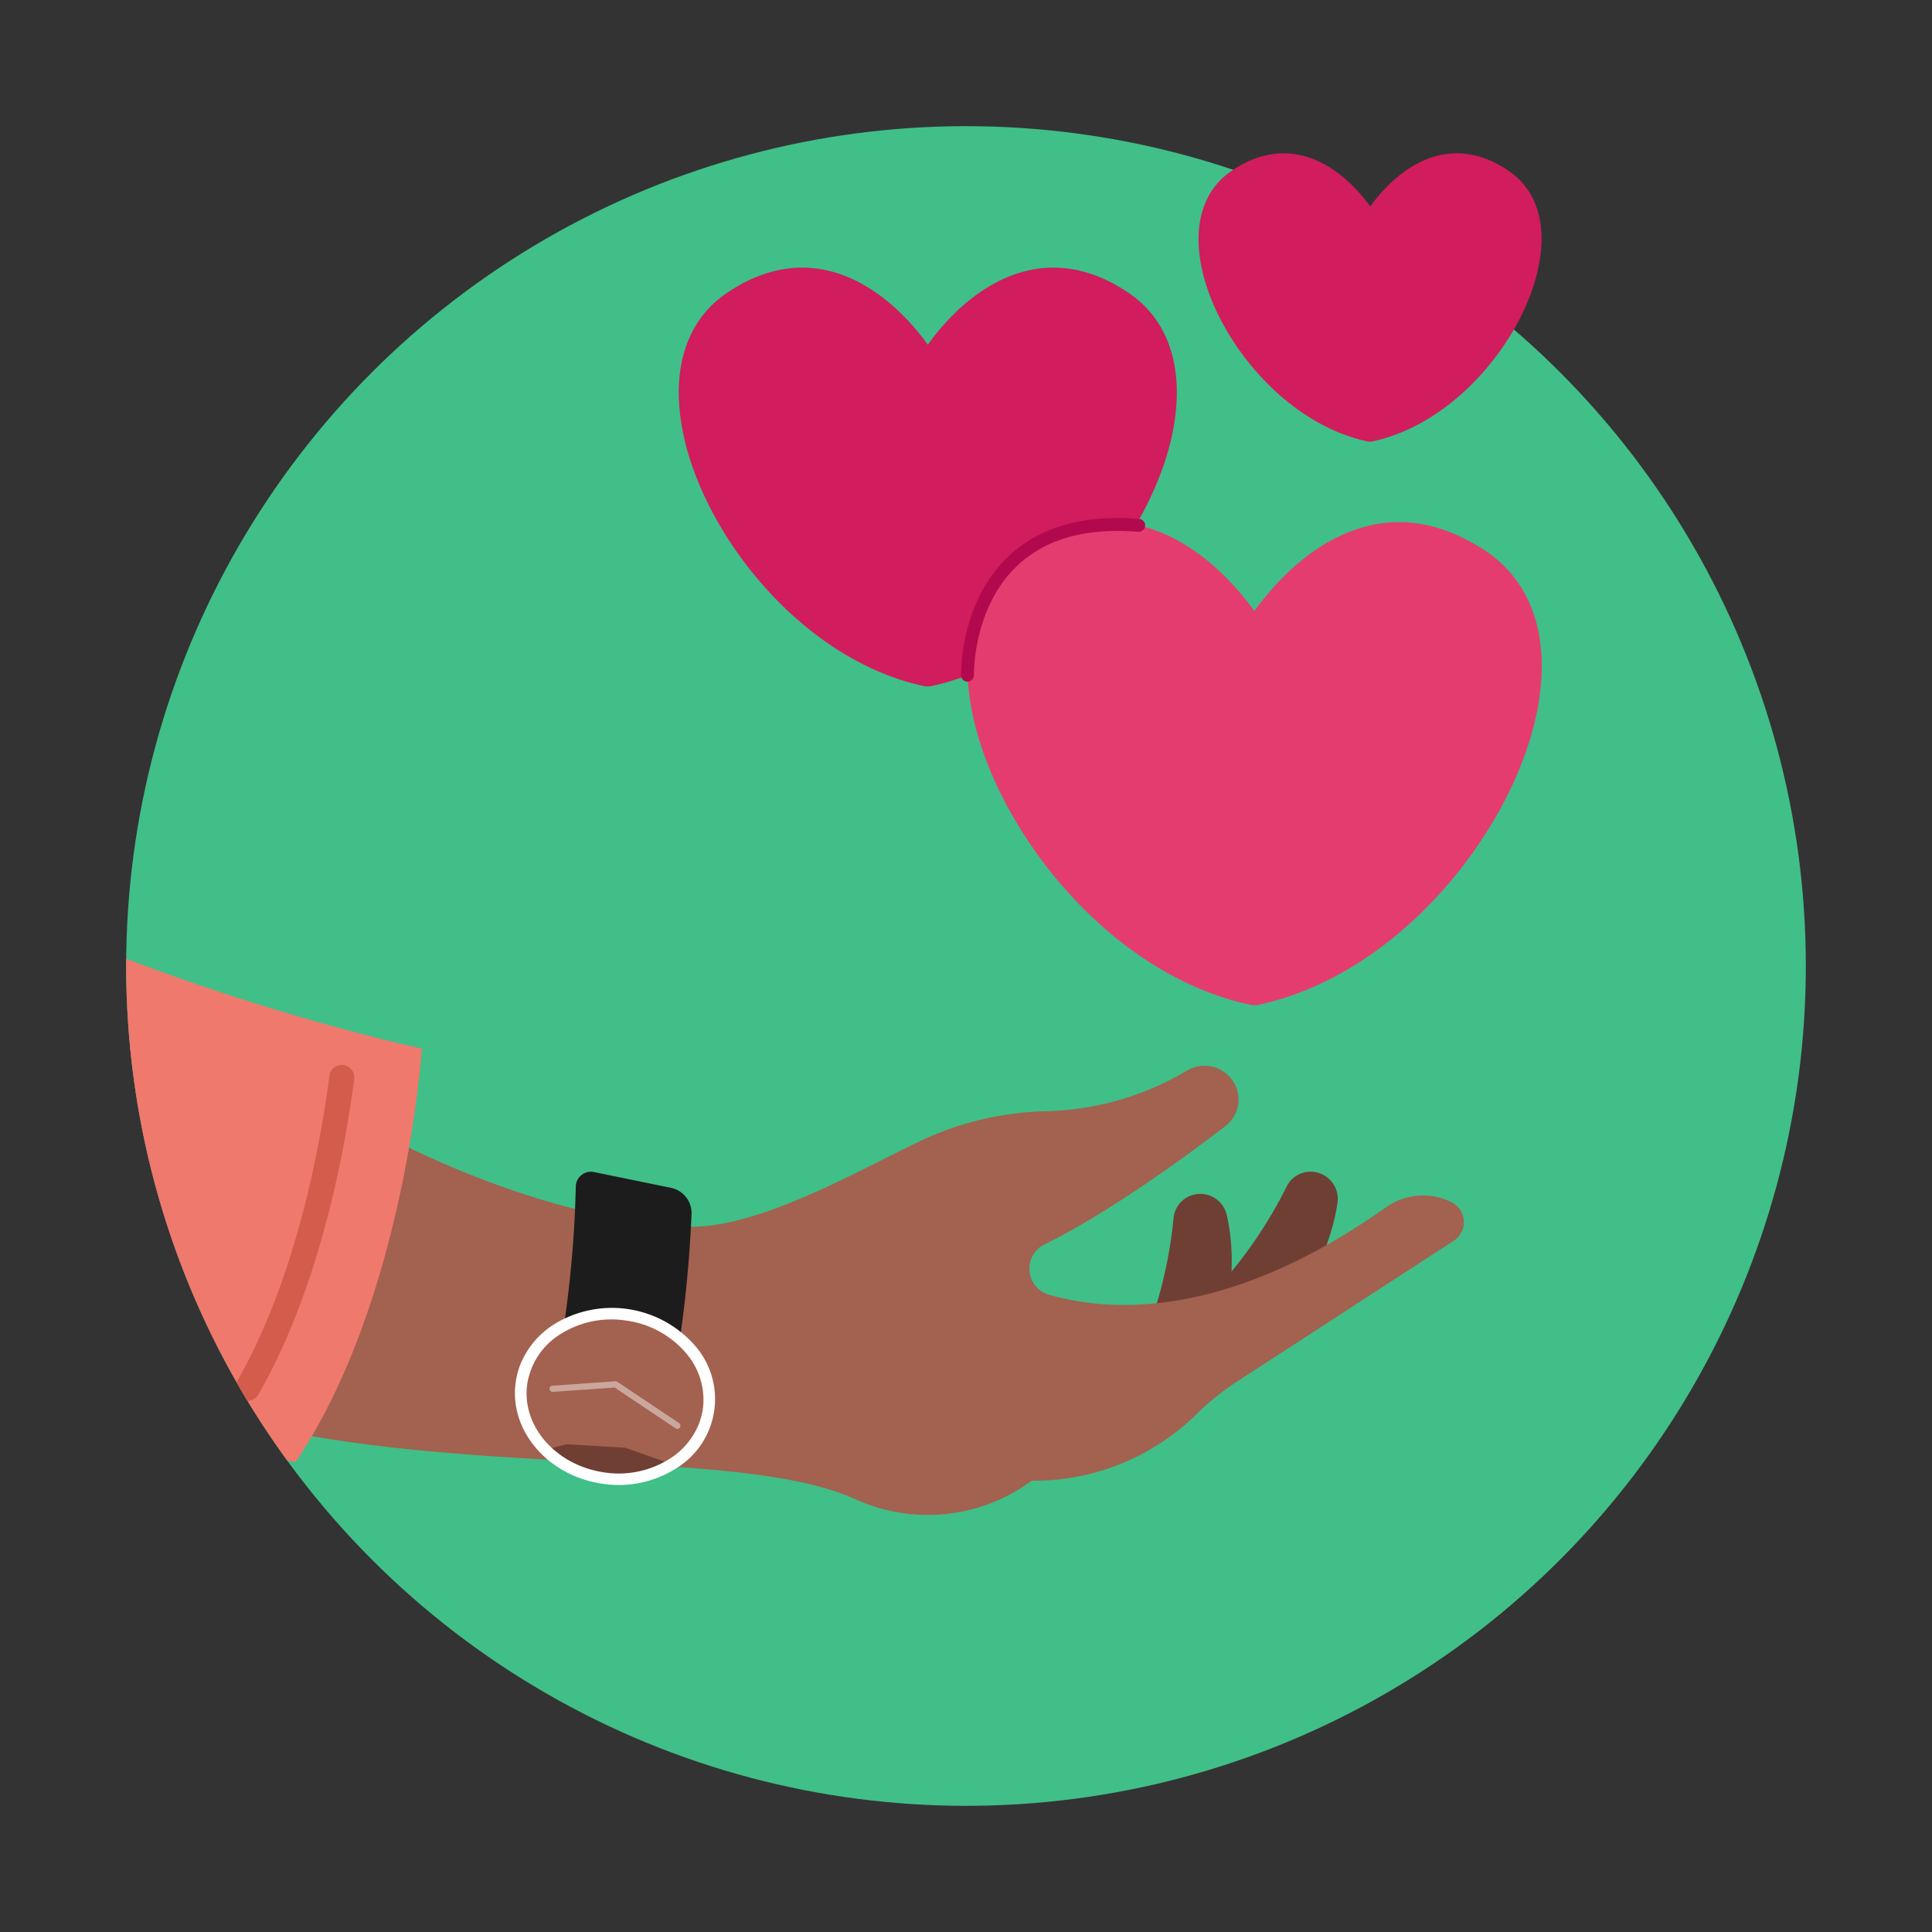
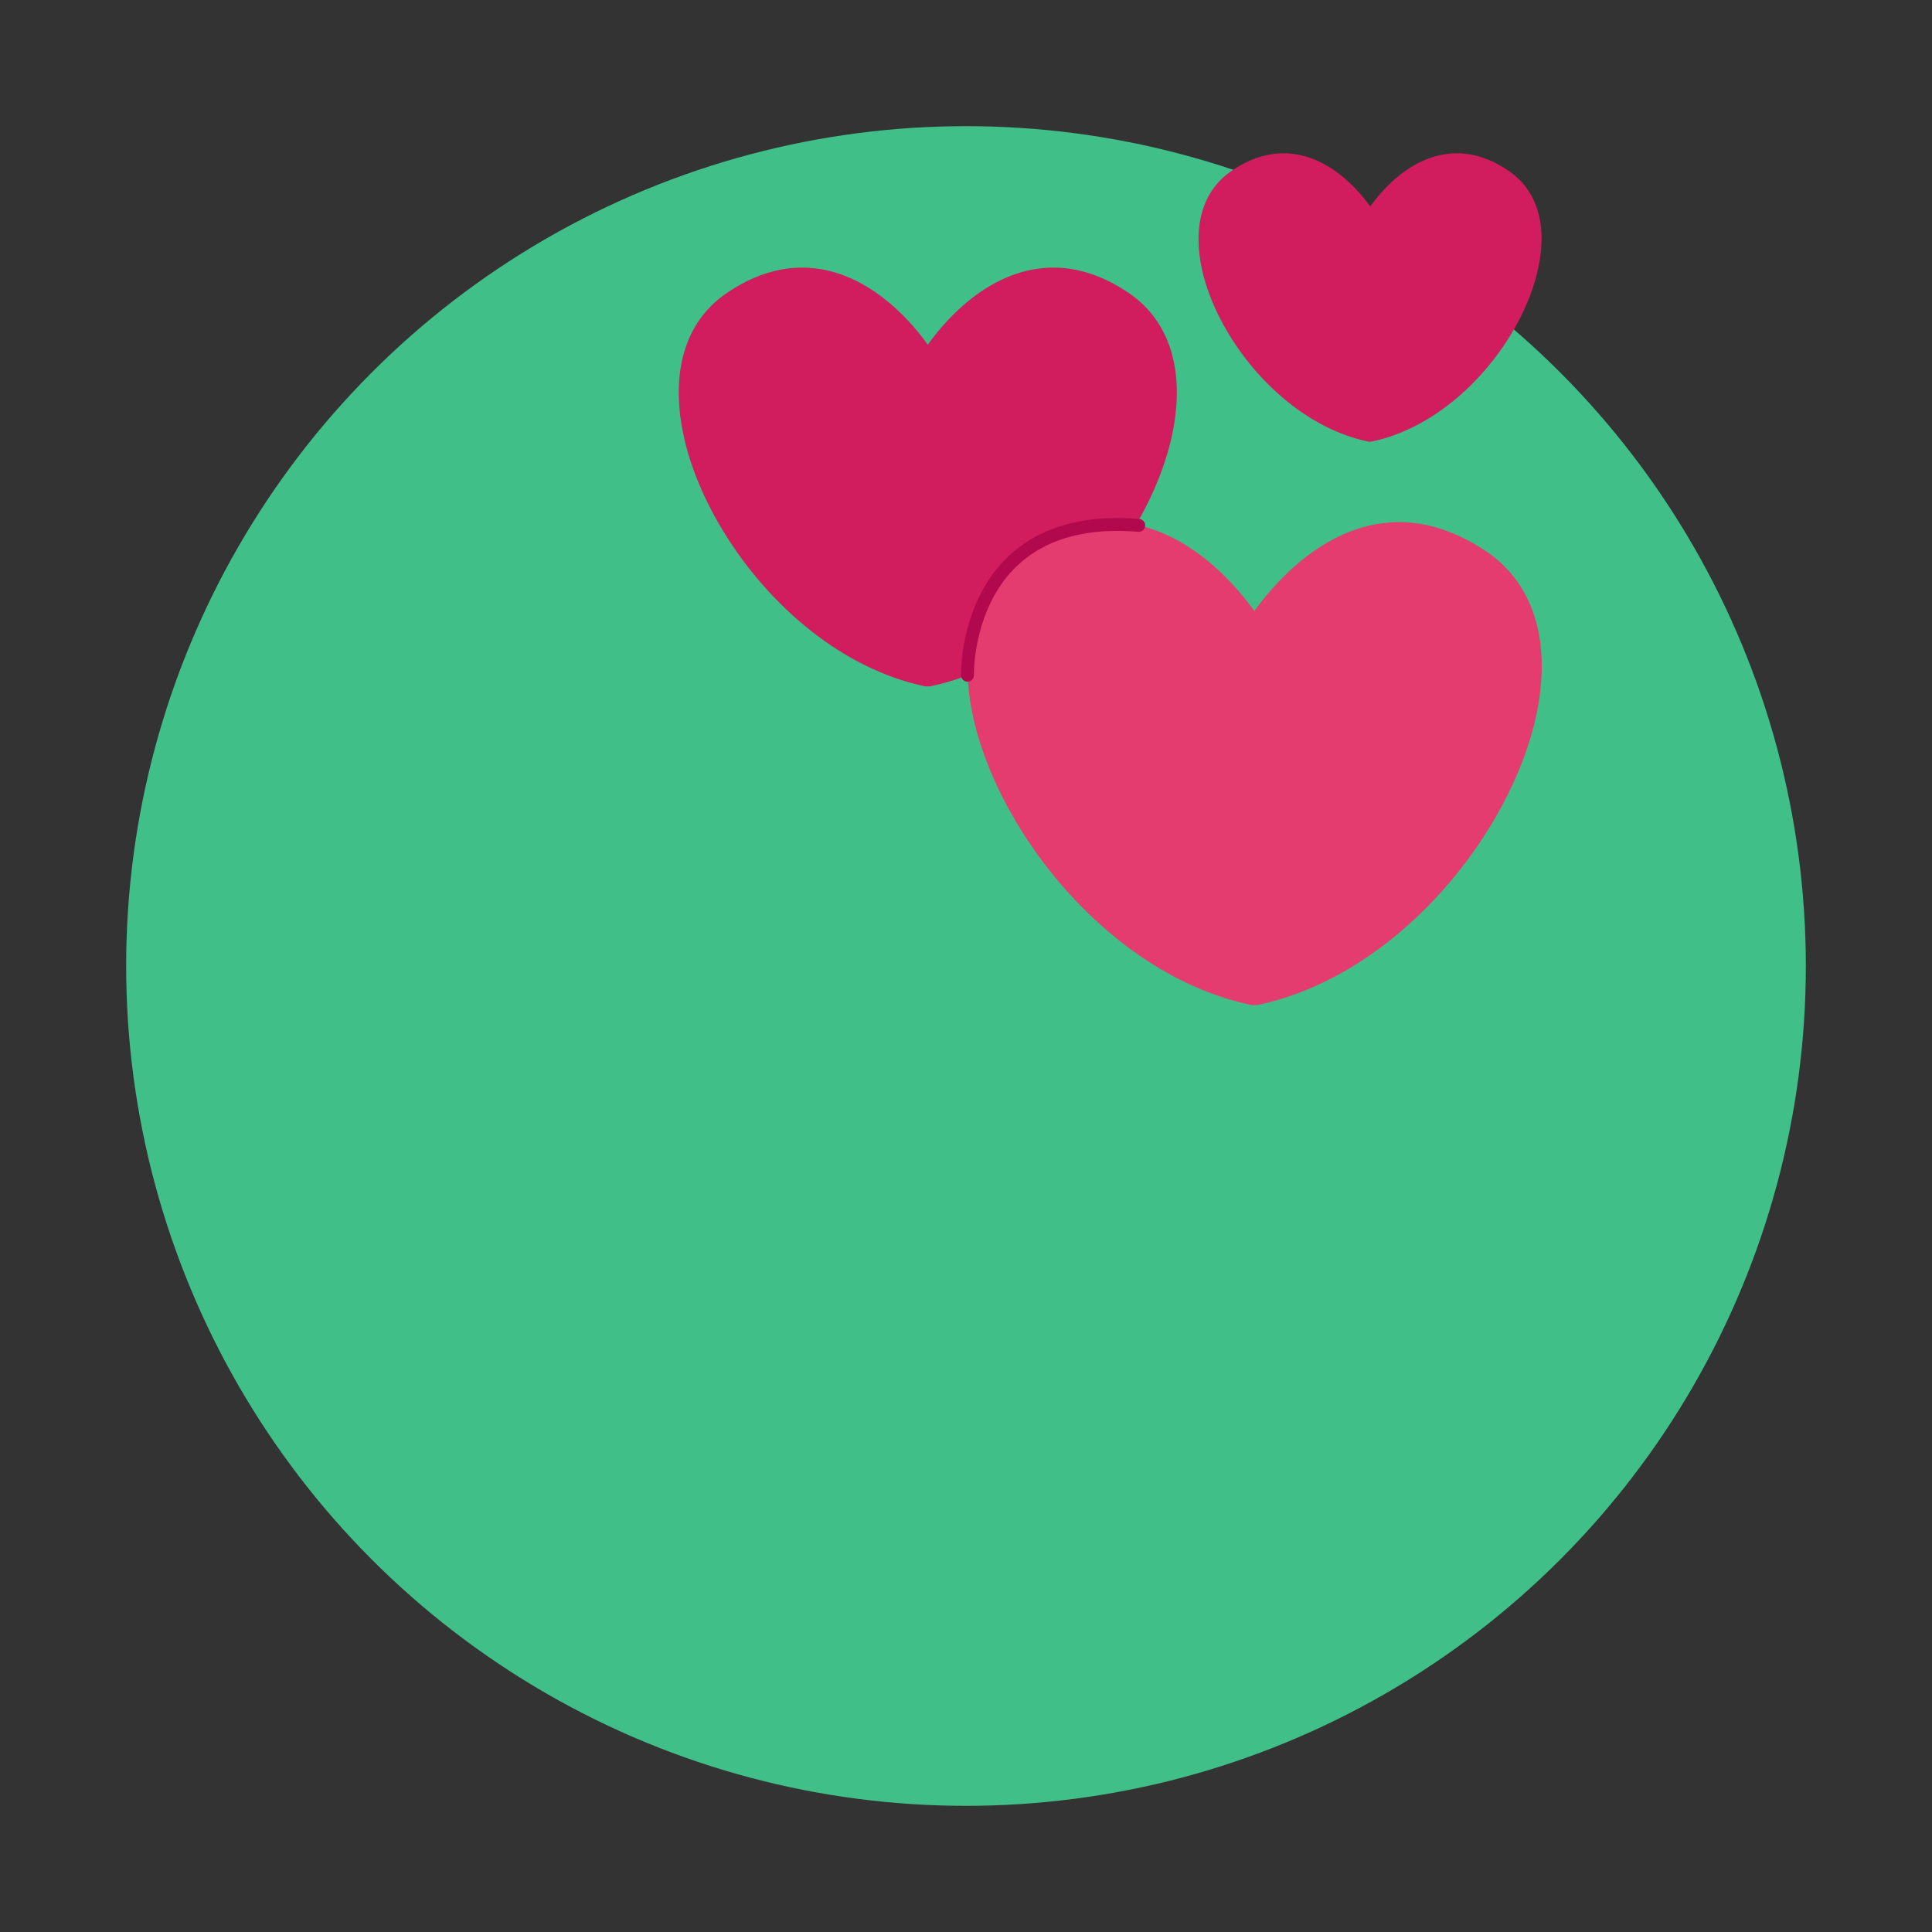
<svg xmlns="http://www.w3.org/2000/svg" id="Layer_1" data-name="Layer 1" viewBox="0 0 300 300">
  <rect x="0" y="0" width="300" height="300" fill="#333333" stroke="none" />
  <defs>
    <style>.cls-1,.cls-5{fill:none;}.cls-2{fill:#40bf88;}.cls-3{fill:#d11c5d;}.cls-4{fill:#e53c70;}.cls-5{stroke:#b2094e;stroke-linecap:round;stroke-linejoin:round;stroke-width:2px;}.cls-6{clip-path:url(#clip-path);}.cls-7{fill:#703f34;}.cls-8{fill:#a3614f;}.cls-9{fill:#1c1c1c;}.cls-10,.cls-13{fill:#fff;}.cls-11{fill:#ef796d;}.cls-12{fill:#d35c4c;}.cls-13{opacity:0.44;}</style>
    <clipPath id="clip-path">
-       <circle class="cls-1" cx="150" cy="150" r="130.41" />
-     </clipPath>
+       </clipPath>
  </defs>
  <circle class="cls-2" cx="150" cy="150" r="130.41" />
  <path class="cls-3" d="M175.31,45.52c-5.16-3.52-10.43-4.7-15.65-3.52-7.62,1.73-13.07,8-15.59,11.53-2.51-3.51-8-9.8-15.59-11.53-5.22-1.18-10.48,0-15.65,3.52-6.29,4.29-8.7,11.95-6.79,21.57,3.16,15.87,18.45,35.48,37.66,39.49a2,2,0,0,0,.35,0,2.19,2.19,0,0,0,.36,0c19.22-4,34.53-23.64,37.69-39.52C184,57.46,181.6,49.8,175.31,45.52Z" />
  <path class="cls-3" d="M234.28,26.54c-3.55-2.43-7.18-3.24-10.77-2.43-5.25,1.19-9,5.53-10.73,7.94C211,29.64,207.29,25.3,202,24.11c-3.59-.81-7.22,0-10.77,2.43-4.33,2.95-6,8.22-4.68,14.84,2.18,10.93,12.71,24.43,25.93,27.19a1,1,0,0,0,.24,0,1.07,1.07,0,0,0,.25,0c13.23-2.76,23.77-16.27,25.94-27.2C240.27,34.75,238.61,29.49,234.28,26.54Z" />
  <path class="cls-4" d="M230.83,85.64c-6-4-12-5.42-18.05-4.06-8.8,2-15.08,9.26-18,13.3-2.9-4-9.19-11.31-18-13.3-6-1.36-12.1,0-18,4.06-7.26,5-10,13.79-7.84,24.88,3.65,18.31,21.29,40.93,43.44,45.55a1.84,1.84,0,0,0,.41,0,2,2,0,0,0,.41,0c22.17-4.63,39.82-27.26,43.47-45.58C240.86,99.41,238.08,90.59,230.83,85.64Z" />
  <path class="cls-5" d="M150.23,104.85s-.64-25.52,26.59-23.27" />
  <g class="cls-6">
    <path class="cls-7" d="M197.34,207.24c4.06-4.51,9-11.61,10.34-20.42a4.23,4.23,0,0,0-4.26-4.88h0a4.13,4.13,0,0,0-3.63,2.3c-2.08,4.21-7.31,13.53-16,20.64a3.46,3.46,0,0,0,1.27,6.05h0A12.32,12.32,0,0,0,197.34,207.24Z" />
    <path class="cls-7" d="M188.15,211.5c2.18-5.66,4.28-14.07,2.36-22.76a4.22,4.22,0,0,0-5.71-3.05h0a4.15,4.15,0,0,0-2.57,3.45c-.44,4.68-2,15.25-7.57,25a3.46,3.46,0,0,0,3.36,5.19h0A12.32,12.32,0,0,0,188.15,211.5Z" />
-     <path class="cls-8" d="M54.4,173.39s25.31,15.43,51.79,17.06c10.72.66,26.06-8.13,35.74-12.8l1-.49a48.13,48.13,0,0,1,19.56-4.61,44.73,44.73,0,0,0,21.73-6.25,5.3,5.3,0,0,1,8,3.42h0a5.25,5.25,0,0,1-2,5.19c-5.29,4.06-17.67,13.23-28,18.3a4.21,4.21,0,0,0,.64,7.83c10.21,2.93,28.19,3.51,52.36-13.57a9.93,9.93,0,0,1,10.17-.79h0a3.46,3.46,0,0,1,.33,6L192,214.58a39.44,39.44,0,0,0-6.2,5h0a36.07,36.07,0,0,1-25.6,10.35h0a27.17,27.17,0,0,1-27.35,2.88C106.87,221,30.62,236.46-3.11,198.44l-1.05-23.06,37.22-19.29Z" />
-     <path class="cls-7" d="M84.11,225.25s10.88,8.68,19.91,2l-6.94-2.44-9.1-.55Z" />
+     <path class="cls-7" d="M84.11,225.25s10.88,8.68,19.91,2l-6.94-2.44-9.1-.55" />
    <path class="cls-9" d="M107.38,188.52a191.5,191.5,0,0,1-1.8,19.36,16.34,16.34,0,0,0-18-2.1,175.38,175.38,0,0,0,1.83-21.55A2.35,2.35,0,0,1,92.26,182l12,2.46A4,4,0,0,1,107.38,188.52Z" />
    <path class="cls-10" d="M86,205.66a17.12,17.12,0,0,1,21.73,3.08A12.6,12.6,0,0,1,105,228a16.61,16.61,0,0,1-11.42,2.4c-8.51-1.21-14.56-8.28-13.5-15.77a11.81,11.81,0,0,1,.75-2.83A13.31,13.31,0,0,1,86,205.66Zm23.14,13.12a11.1,11.1,0,0,0-2.78-8.86,14.83,14.83,0,0,0-9.19-4.87h0A14.79,14.79,0,0,0,87,207.18a11.11,11.11,0,0,0-5.13,7.74c-.92,6.5,4.45,12.65,12,13.72A14.79,14.79,0,0,0,104,226.51a11.46,11.46,0,0,0,4.49-5.33A10.89,10.89,0,0,0,109.14,218.78Z" />
    <path class="cls-11" d="M-45.41-52.78s34,29.63,9.7,59.56h0a55.72,55.72,0,0,1-4,4.35C-137.39,120,65.51,162.82,65.51,162.82S63,201.58,45.92,227c0,0-37.15-5.4-62.83-14.41-31.41-11-106-57.62-115-87.19h0S-186,68-100.27-45.94c.82-1.08,1.61-2.17,2.44-3.22h0c8.72-11,19.51-19,34.1-19.51h0C-50.44-66.59-61.29-66.73-45.41-52.78Z" />
    <path class="cls-12" d="M36.49,215.66a1.94,1.94,0,0,0,3.62.9c9.55-16.65,13.43-37.83,14.89-49a1.94,1.94,0,0,0-3.85-.5c-1.42,10.86-5.18,31.48-14.4,47.55A1.91,1.91,0,0,0,36.49,215.66Z" />
    <path class="cls-13" d="M85.48,215.3a.5.5,0,0,0-.15.38.48.48,0,0,0,.52.45l9.6-.67,9.46,6.34a.49.49,0,0,0,.55-.81l-9.61-6.43a.5.5,0,0,0-.3-.08l-9.77.69A.42.42,0,0,0,85.48,215.3Z" />
  </g>
</svg>